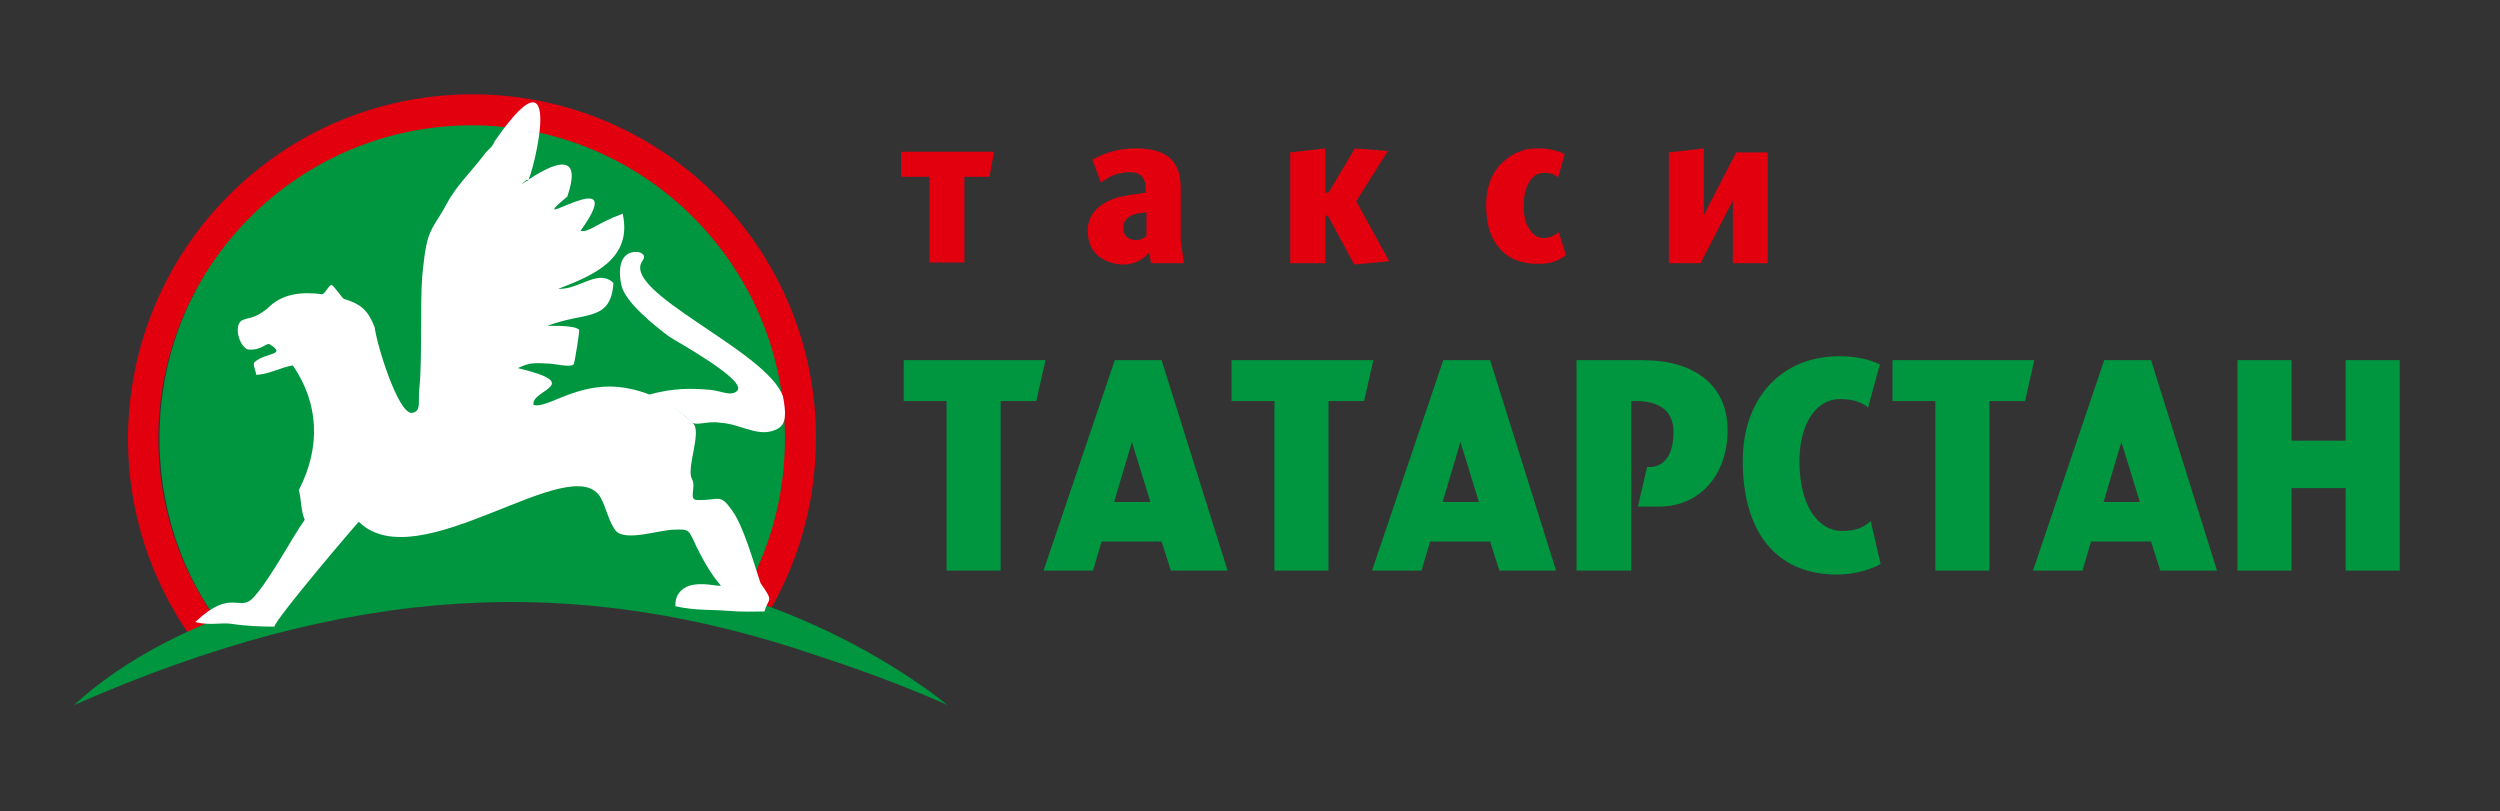
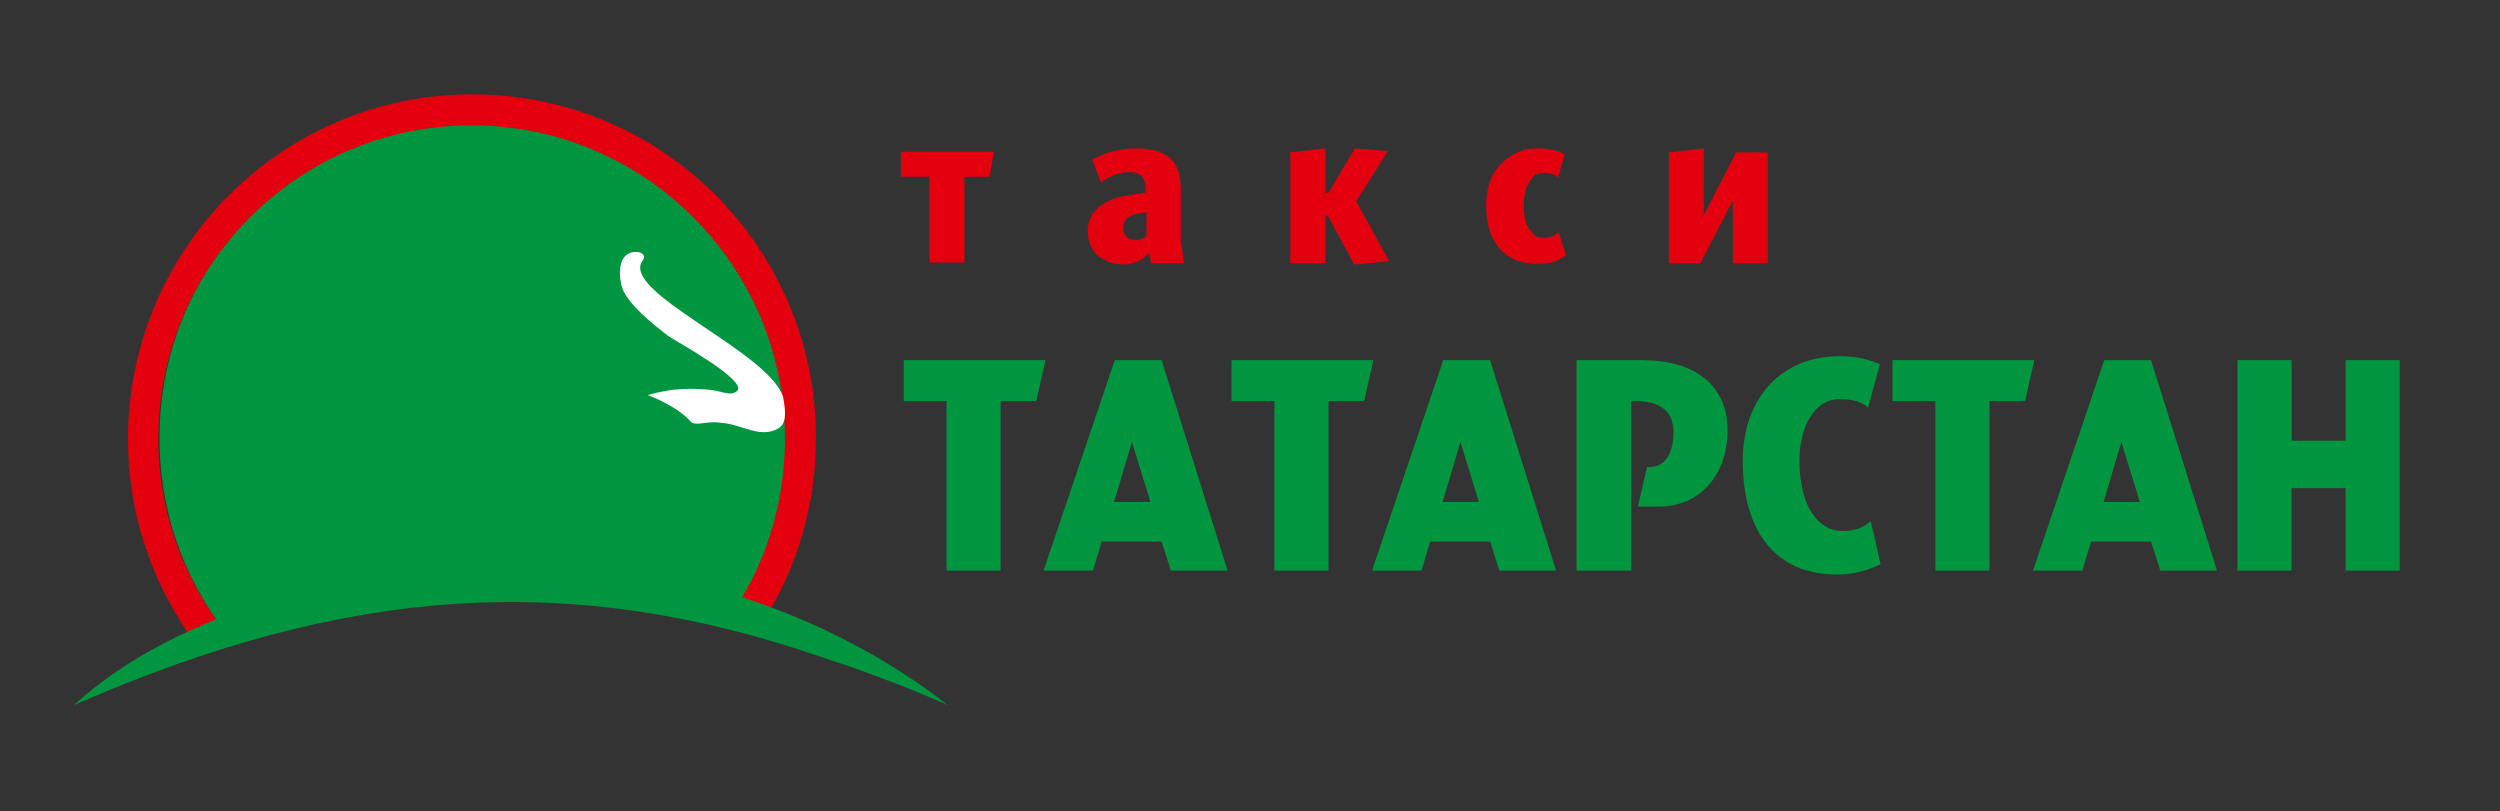
<svg xmlns="http://www.w3.org/2000/svg" id="Layer_1" x="0px" y="0px" viewBox="0 0 379 123" style="enable-background:new 0 0 379 123;" xml:space="preserve">
  <rect x="0" y="0" width="379" height="123" fill="#333333" stroke="none" />
  <style type="text/css"> .st0{fill-rule:evenodd;clip-rule:evenodd;fill:#00953F;} .st1{fill-rule:evenodd;clip-rule:evenodd;fill:#E2000F;} .st2{fill:#00953F;} .st3{fill:#E2000F;} .st4{fill-rule:evenodd;clip-rule:evenodd;fill:#FFFFFF;} </style>
  <path class="st0" d="M73.3,18.5c26.5,0.7,47.4,22.7,46.7,49.2c-0.2,8.5-2.6,16.4-6.7,23.2c-9.3-2.8-19.5-4.4-30.2-4.7 c-18.2-0.5-35.1,3.1-49,9.5c-6.5-8.4-10.2-19-9.9-30.5C24.8,38.7,46.8,17.8,73.3,18.5" />
  <path class="st1" d="M71.6,14.3c28.8,0,52.1,23.3,52.1,52.1c0,9.5-2.5,18.3-6.9,26c-1.5-0.5-2.9-1.1-4.5-1.5 c4.3-7.1,6.7-15.5,6.7-24.4c0-26.2-21.3-47.5-47.5-47.5c-26.2,0-47.5,21.3-47.5,47.5c0,10.4,3.4,20.1,9.1,27.9 c-1.4,0.6-2.9,1.3-4.3,2c-5.9-8.5-9.4-18.7-9.4-29.9C19.5,37.6,42.8,14.3,71.6,14.3" />
  <path class="st0" d="M76.8,85.3c-22.8,0.7-49.7,7-65.6,21.6c41.9-18.4,75.9-20.2,113.3-7.3c7.4,2.4,14,5,19.2,7.3 C126.2,93.2,101.4,84.5,76.8,85.3" />
  <g>
    <path class="st2" d="M143.5,60.8H137v-6.2h21.5l-1.4,6.2h-5.4v25.7h-8.2V60.8z" />
  </g>
  <g>
-     <path class="st2" d="M169,54.6h7.1l10,31.9h-8.6l-1.4-4.4h-9.1l-1.3,4.4h-7.5L169,54.6z M174.4,76.1l-2.8-9.1l-2.7,9.1H174.4z" />
+     <path class="st2" d="M169,54.6h7.1l10,31.9h-8.6l-1.4-4.4h-9.1l-1.3,4.4h-7.5L169,54.6M174.4,76.1l-2.8-9.1l-2.7,9.1H174.4z" />
  </g>
  <g>
    <path class="st2" d="M193.2,60.8h-6.5v-6.2h21.5l-1.4,6.2h-5.4v25.7h-8.2V60.8z" />
  </g>
  <g>
    <path class="st2" d="M218.8,54.6h7.1l10,31.9h-8.6l-1.4-4.4h-9.1l-1.3,4.4H208L218.8,54.6z M224.2,76.1l-2.8-9.1l-2.7,9.1H224.2z" />
  </g>
  <g>
    <path class="st2" d="M239,54.6h10c7.9,0,12.9,3.8,12.9,10.6c0,6.9-4.3,11.6-10.4,11.6h-3.2l1.4-6h0.4c2.2,0,3.6-1.9,3.6-5.3 c0-3.5-2.5-4.7-5.7-4.7h-0.7v25.7H239V54.6z" />
  </g>
  <g>
    <path class="st2" d="M278.5,87.1c-9.6,0-14.3-6.9-14.3-17.2c0-9.4,5.7-15.9,14.7-15.9c2.8,0,4.6,0.6,6.1,1.2l-1.8,6.6 c-0.7-0.7-2.1-1.3-4.3-1.3c-3.6,0-6.1,3.8-6.1,9.4c0,6.9,2.9,10.6,6.5,10.6c2.5,0,3.6-0.9,4.3-1.5l1.5,6.5 C283.9,86.2,281.4,87.1,278.5,87.1z" />
  </g>
  <g>
    <path class="st2" d="M293.4,60.8h-6.5v-6.2h21.5l-1.4,6.2h-5.4v25.7h-8.2V60.8z" />
  </g>
  <g>
    <path class="st2" d="M319,54.6h7.1l10,31.9h-8.6l-1.4-4.4h-9.1l-1.3,4.4h-7.5L319,54.6z M324.4,76.1l-2.8-9.1l-2.7,9.1H324.4z" />
  </g>
  <g>
    <path class="st2" d="M347.4,54.6v12.2h8.2V54.6h8.2v31.9h-8.2V74h-8.2v12.5h-8.2V54.6H347.4z" />
  </g>
  <g>
    <path class="st3" d="M136.6,26.8v-3.8h14.1l-0.7,3.8h-3.8v13h-5.3v-13H136.6z" />
  </g>
  <g>
    <path class="st3" d="M174.2,38.3c-1.3,1.5-2.8,1.8-3.9,1.8c-1.3,0-2.6-0.4-3.7-1.2c-1-0.8-1.7-2.1-1.7-3.9c0-1.7,0.7-3,2.2-4 c0.9-0.6,1.9-1,2.9-1.2c0.6-0.1,1.1-0.2,1.7-0.3l2-0.3V29c0-0.5,0-1.2-0.3-1.8c-0.4-0.8-1.1-1.1-2.2-1.1c-1.8,0-3.3,0.8-4.3,1.6 l-1.3-3.5c2.4-1.3,4.4-1.7,6.7-1.7c1.1,0,3.7,0.1,5.2,1.6c0.7,0.7,1.5,1.9,1.5,4.4v8.1l0.5,3.3h-5L174.2,38.3z M172.8,32.3 c-0.5,0.1-1.6,0.3-2.1,1c-0.3,0.3-0.4,0.8-0.4,1.3c0,1.3,0.9,1.8,2,1.8c0.1,0,0.3,0,0.5-0.1c0.4-0.1,0.7-0.3,1-0.5v-3.6L172.8,32.3 z" />
  </g>
  <g>
    <path class="st3" d="M200.9,32.7v7.2h-5.3V23.1l5.3-0.6v6.7h0.5l4-6.7l5,0.4l-4.8,7.6l5,9.1l-5.3,0.5l-4-7.4H200.9z" />
  </g>
  <g>
    <path class="st3" d="M237.4,38.7c-1.6,1.2-3.1,1.3-4.3,1.3c-1.8,0-4.2-0.4-5.9-2.5c-1.2-1.4-1.9-3.5-1.9-6.3c0-2.1,0.4-4.4,2.2-6.3 c0.9-0.9,1.9-1.6,3.1-2c0.9-0.4,1.9-0.4,2.9-0.4c0.6,0,1.6,0.1,2.5,0.4c0.5,0.1,0.8,0.3,1.2,0.5l-1,3.5c-0.6-0.5-1.2-0.7-1.9-0.7 c-1,0-1.7,0.2-2.4,1.3c-0.8,1.2-0.9,2.7-0.9,3.6c0,0.5,0,1.1,0.1,1.6c0.1,0.6,0.2,1.1,0.5,1.6c0.7,1.4,1.6,1.8,2.4,1.8 c0.7,0,1.6-0.3,2.3-0.9L237.4,38.7z" />
  </g>
  <g>
    <path class="st3" d="M253,23.1l5.3-0.6v10.1l4.9-9.5h4.8v16.8h-5.3v-9.5l-4.9,9.5H253V23.1z" />
  </g>
  <path class="st4" d="M96.1,38.2c-2.4,0.3-2.3,3.3-1.9,5c0.5,2.6,5.2,6.3,7.2,7.8c1,0.7,12.2,6.8,10.3,8.3c-1,0.8-2.2,0-4-0.2 c-2.5-0.2-5.5-0.4-9.5,0.8c1.9,0.7,4.9,2.2,6.4,3.9c0.8,1,2.5-0.1,4.7,0.3c3.2,0.2,5.8,2.4,8.6,0.9c1.3-0.7,1.3-2.3,0.8-4.9 c-2.4-7-25.1-16-21.2-20.7C98,38.5,97,38.1,96.1,38.2" />
-   <path class="st4" d="M75,21.4c-0.6,1.3-0.7,0.8-1.8,2.3c-1.9,2.5-4,4.4-5.6,7.4c-0.8,1.6-2,3-2.6,4.7c-0.6,1.8-0.8,4.3-1,6.2 c-0.3,4.1,0,12.5-0.4,16.6c-0.3,2.2,0.4,3.8-1.2,4c-2.1,0-5.3-10.4-5.6-13c-1-2.5-2-3.5-4.7-4.3c-0.2-0.1-1.6-2.1-1.8-2.1 c-0.4-0.1-1.1,1.5-1.5,1.4c-3.1-0.4-6.1-0.1-8.3,2.2c-2,1.6-2.9,1.3-3.9,1.8c-1.3,1-0.1,4.4,1.2,4.4c1.9,0.1,2.6-1.1,3.1-0.8 c2.7,1.7-0.7,1.2-2.3,2.7c-0.4,0.3,0.3,1.5,0.2,1.9c1.6,0.1,4-1.2,5.6-1.4c3.9,5.7,4.3,12.3,0.9,18.9c0.4,1.4,0.3,3.2,0.9,4.5 c-2,2.8-5.1,8.8-7.7,11.7c-2.2,2.5-3.3-1.5-8.9,3.8c2.3,0.6,3.9,0,5.7,0.3c1.9,0.3,4.4,0.4,6.3,0.4c0.1-1.1,12.7-15.9,12.8-15.9 c9,8.9,32.4-11.3,36.7-3.6c0.8,1.5,1.2,3.6,2.2,4.9c1.4,1.8,6.7-0.1,8.9-0.1c2.3-0.1,2.2,0,3.3,2.4c0.9,1.9,2.3,4.4,3.8,6.1 c-0.7,0.1-2.9-0.6-4.8,0c-1.2,0.4-2.2,1.4-2.1,3.1c3,0.7,5.8,0.5,7.9,0.7c2.5,0.2,3.4,0.1,5.6,0.1c0.6-2.2,1.5-1.3-0.6-4.3 c-1-2.9-2.5-8.5-4.3-11c-1.9-2.7-1.9-1.5-5.3-1.6c-1.4,0-0.1-2-0.8-3.2c-0.9-1.5,1.5-7.1,0.2-8.4c-3.9-4-9-5.6-12.7-5.6 c-5.7,0-9.5,3.3-11.5,2.8c-0.6-2.3,8-3.1-2.4-5.6c1.7-0.8,2.4-0.8,4.4-0.7c1.2,0,3.6,0.7,4.1,0.1c0.1-0.2,0.9-5,0.8-5.2 c-0.6-0.7-3.9-0.6-4.8-0.6c5.6-2.2,9.6-0.5,10-6.5c-1.4-1.4-3.2-0.6-4.7,0c-1.3,0.5-2.2,0.9-3.7,0.9c5.5-2.1,11.3-4.6,9.8-11.4 c-3.9,1.4-5.1,2.9-6.4,2.6c8.1-11.2-9.7,1.2-2-5.2c3.9-11.3-10.5,1.2-6.1-2.6C79.8,30.5,86.9,4.2,75,21.4" />
</svg>